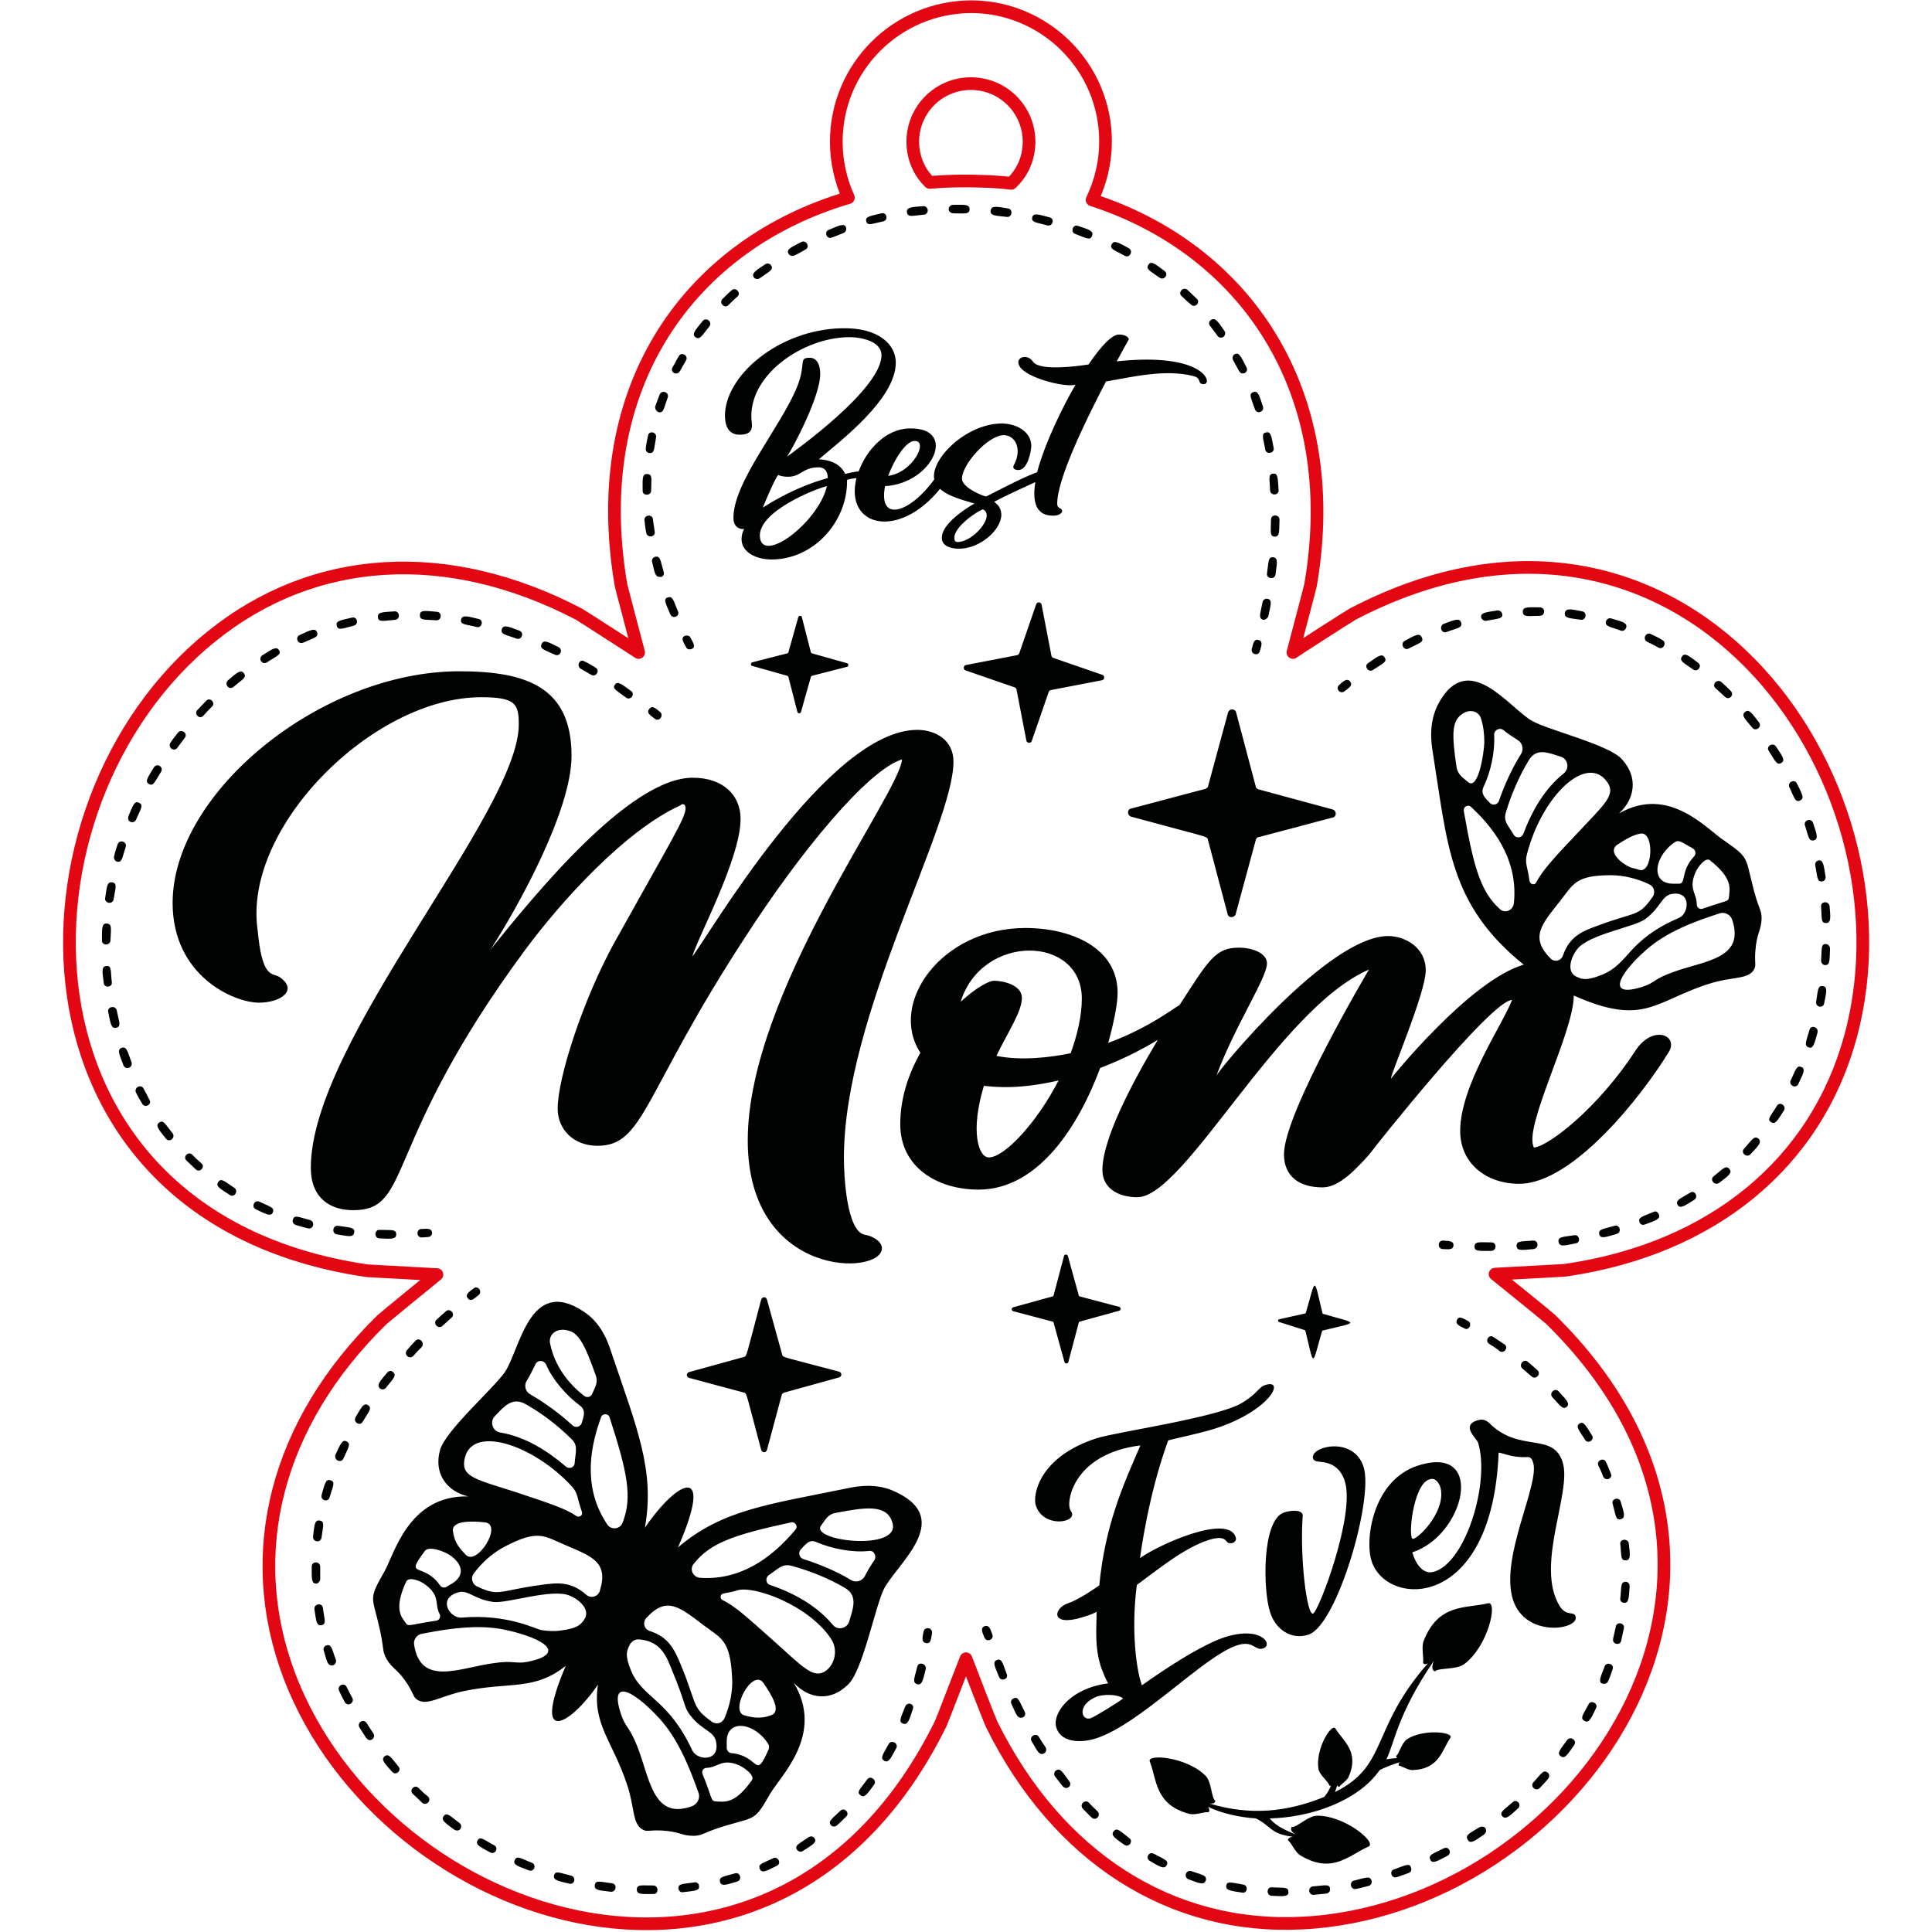
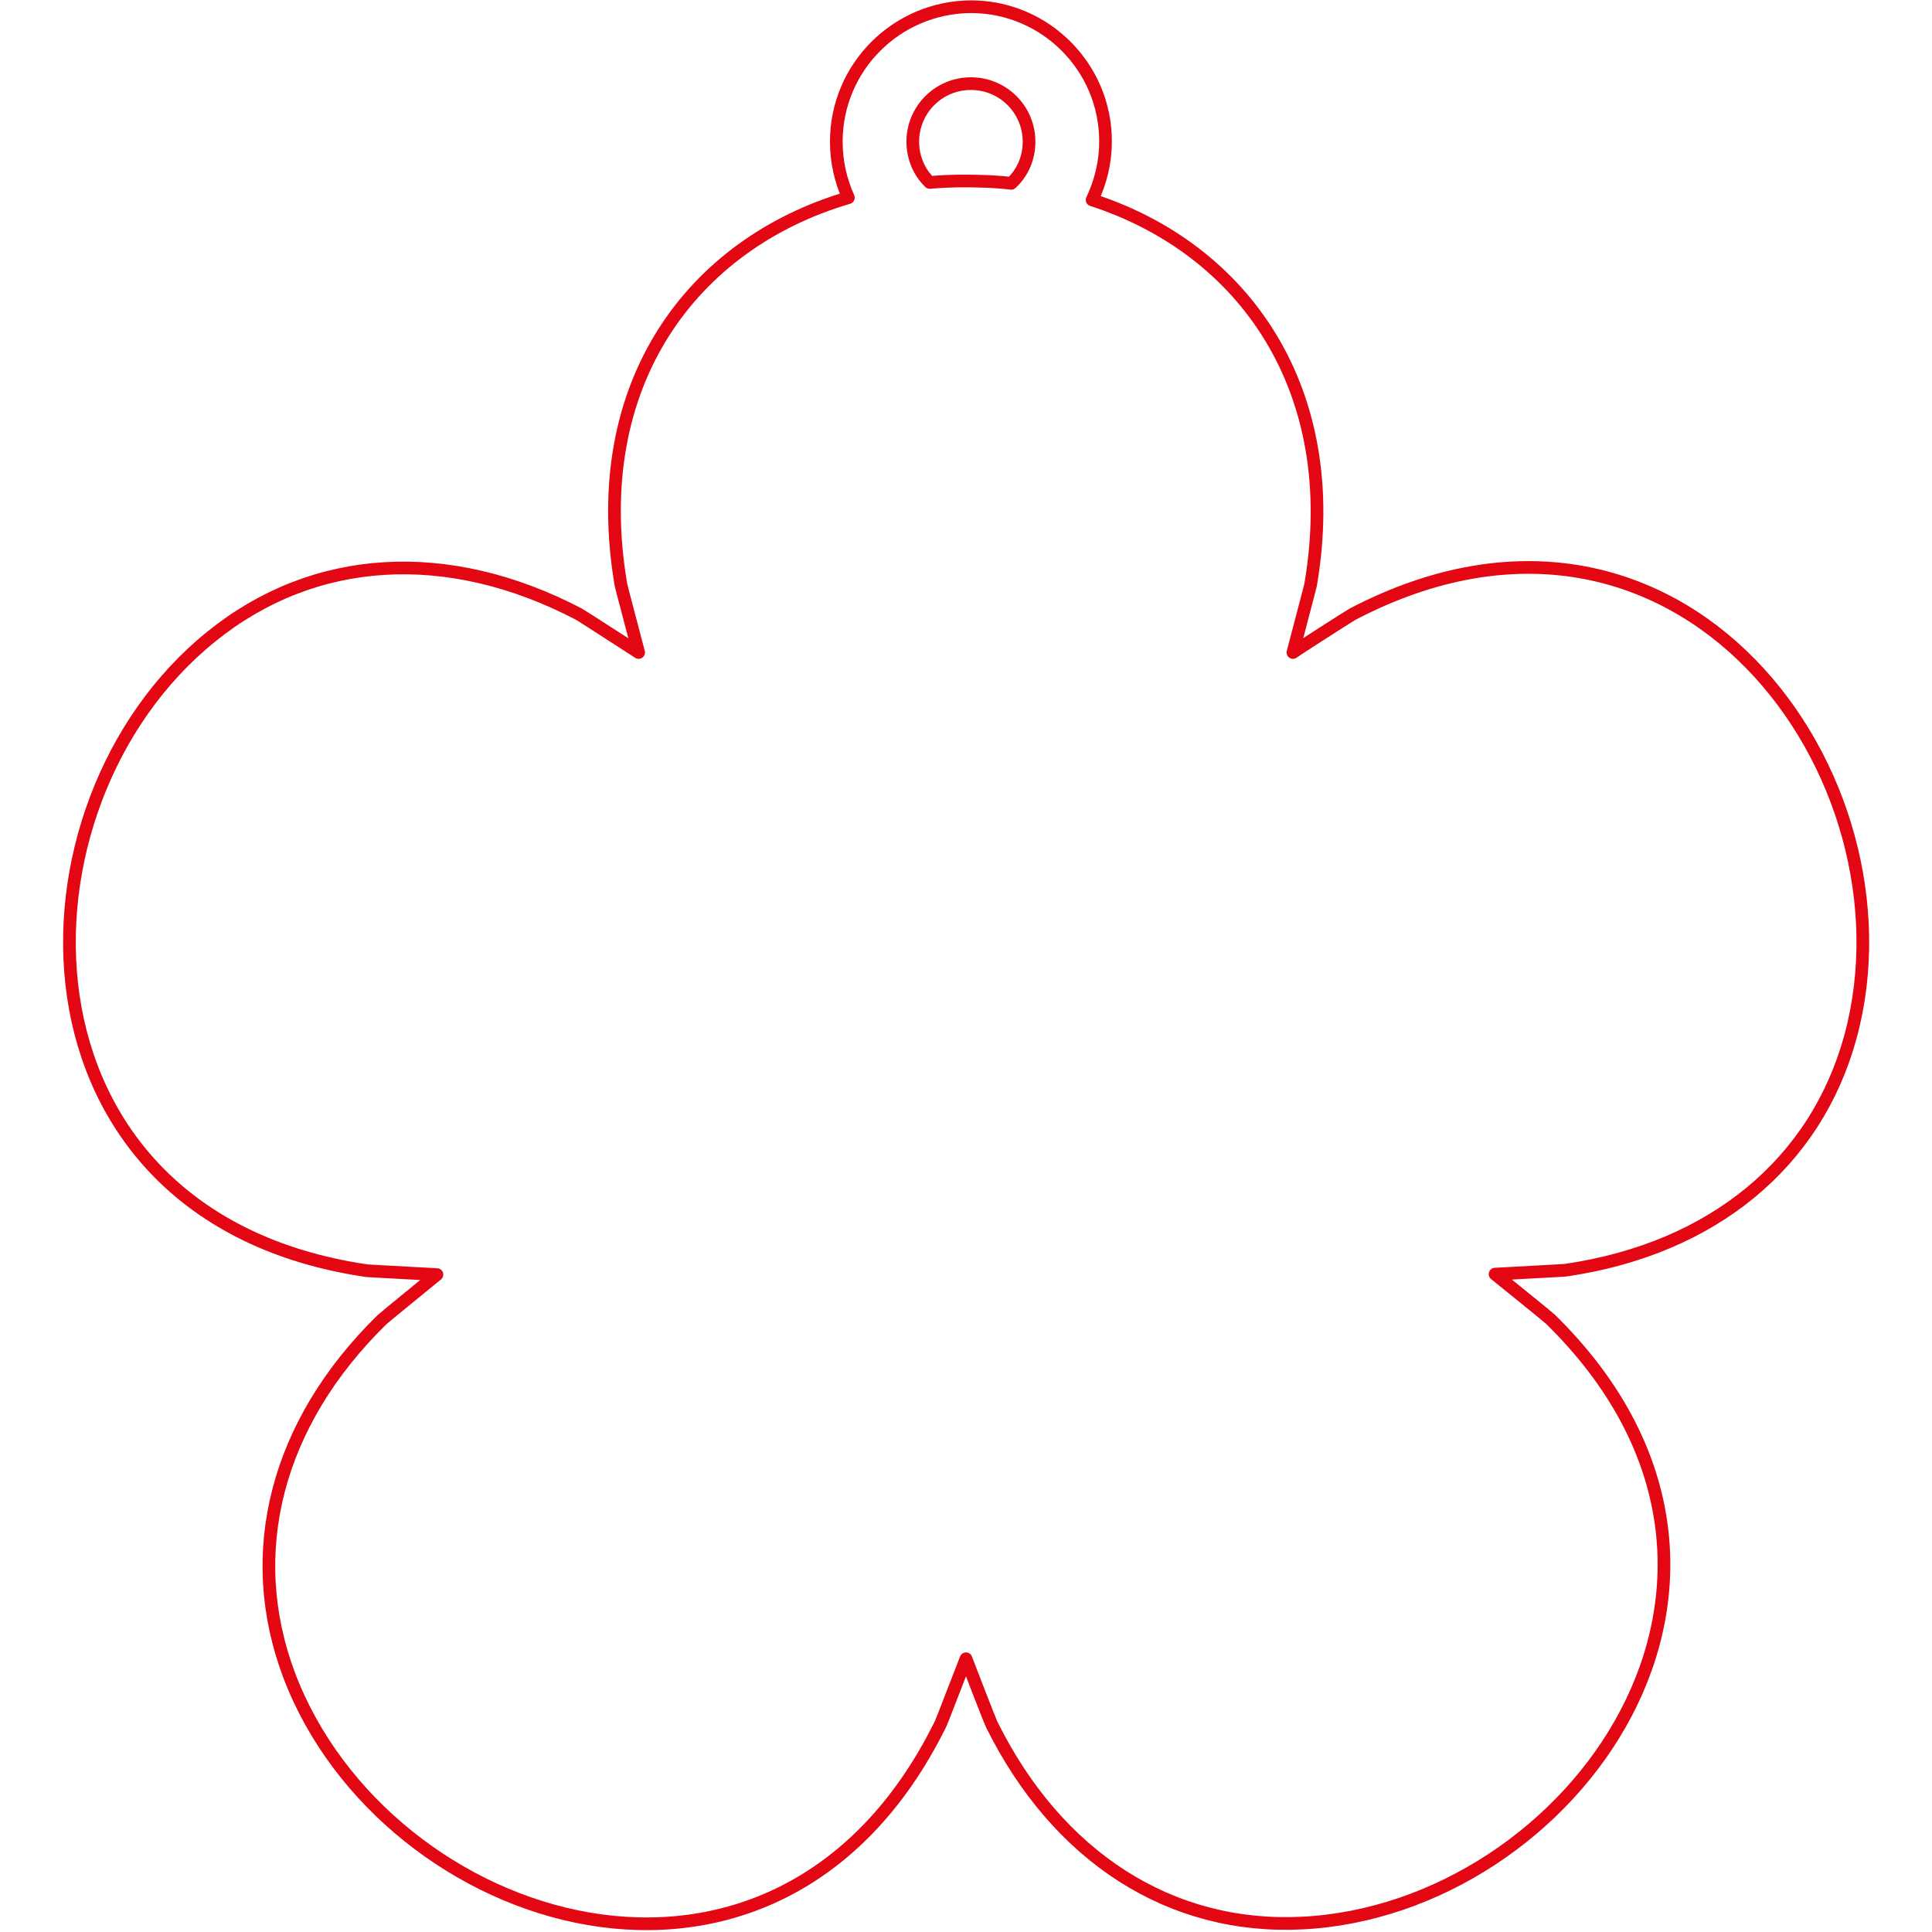
<svg xmlns="http://www.w3.org/2000/svg" version="1.1" id="Слой_1" x="0px" y="0px" viewBox="0 0 432 432" style="enable-background:new 0 0 432 432;" xml:space="preserve">
  <style type="text/css">
	.st0{fill:#010202;}
	.st1{fill:none;stroke:#E30613;stroke-width:2.835;stroke-linecap:round;stroke-linejoin:round;stroke-miterlimit:10;}
</style>
-   <path class="st0" d="M383.6,153.9c-0.9-0.8,0.3-2.2,1.3-1.4c0.7,0.6,1.4,1.3,2.1,2c0.9,0.9-0.4,2.2-1.3,1.3  C384.9,155.1,384.3,154.5,383.6,153.9z M52.2,153.6c2-1.7,3.1-2.1,2.3-3.1c-0.7-0.9-1.6,0-3.5,1.6C50,153,51.3,154.4,52.2,153.6z   M391.8,162.7c0.8,1,2.3-0.2,1.5-1.2c-1.5-1.9-2.2-3.1-3.1-2.3C389.2,160,390.3,160.8,391.8,162.7z M407.2,202.7  c0.2,2.6-0.1,3.7,1.1,3.7c1.2,0,1-1.4,0.8-3.8C408.9,201.4,407.1,201.5,407.2,202.7z M407.3,197.1c0.6,0,1-0.5,0.9-1.1  c-0.4-2.5-0.5-3.8-1.6-3.6c-0.5,0.1-0.8,0.6-0.7,1.1C406.4,196.2,406.3,197.1,407.3,197.1z M362.4,141c0.5,0.2,1-0.1,1.2-0.6  c0.4-1.1-0.8-1.4-3.3-2.1c-0.5-0.2-1,0.1-1.2,0.6C358.8,140.1,360,140.1,362.4,141z M344.3,137.7c1.3,0,1.3-1.9,0-1.9  c-2.6,0-3.8-0.2-3.8,1C340.6,138.1,341.7,137.7,344.3,137.7z M71.5,340c-1.2-0.2-1.2,1.1-1.5,3.6c-0.1,1.2,1.7,1.5,1.9,0.2  C72.2,341.3,72.7,340.2,71.5,340z M368.3,143.5c0.8,0.4,1.7,0.8,2.5,1.3c1.1,0.6,2-1.1,0.9-1.7c-0.8-0.5-1.7-0.9-2.5-1.3  C368,141.2,367.2,142.9,368.3,143.5z M353.6,138.6c1.1,0,1.3-1.7,0.2-1.9c-2.5-0.5-3.7-0.8-3.9,0.4  C349.8,138.3,351,138.2,353.6,138.6z M88.6,276c0-1.2-1.1-0.9-3.7-1c-1.2-0.1-1.3,1.8-0.1,1.9C87.3,277,88.6,277.2,88.6,276z   M105.9,288.1c-0.9,0.7-2,1.3-1.3,2.2c0.7,0.9,1.5,0,2.4-0.7C108,288.8,106.8,287.3,105.9,288.1z M58,268.7  c-1.1-0.5-1.9,1.2-0.8,1.7c2.3,1.1,3.4,1.7,3.8,0.7C61.5,270,60.3,269.8,58,268.7z M99.7,293.2c-0.7,0.6-1.4,1.3-2.1,1.9  c-0.9,0.8,0.4,2.2,1.3,1.4c0.7-0.6,1.4-1.3,2.1-1.9C101.9,293.8,100.6,292.4,99.7,293.2z M52.4,265.6c-2.2-1.4-2.9-2.3-3.6-1.3  c-0.7,1,0.5,1.5,2.6,2.9C52.4,267.9,53.4,266.3,52.4,265.6z M43,258.2c-0.9-0.9-2.2,0.5-1.3,1.3c0.7,0.7,1.4,1.3,2.1,2  c0.9,0.8,2.2-0.6,1.2-1.4C44.3,259.5,43.6,258.8,43,258.2z M45.5,160c0.6-0.7,1.3-1.4,1.9-2c0.9-0.9-0.5-2.2-1.3-1.3  c-0.7,0.7-1.3,1.4-2,2.1C43.3,159.7,44.7,161,45.5,160z M73.7,334.8c0.7-2.4,1.4-3.5,0.2-3.8c-1.1-0.4-1.3,0.9-2,3.3  C71.6,335.5,73.4,336,73.7,334.8z M86.6,306.9c-1.6,1.9-2.5,2.8-1.6,3.6c0.4,0.3,1,0.2,1.3-0.2c1.5-1.9,2.5-2.7,1.6-3.5  C87.5,306.4,86.9,306.5,86.6,306.9z M35.6,251c-1,0.7,0,1.7,1.5,3.6c0.8,1,2.2-0.2,1.5-1.2C37,251.5,36.6,250.3,35.6,251z   M92.9,299.8c-0.7,0.7-1.3,1.4-1.9,2.1c-0.8,0.9,0.5,2.2,1.4,1.3c0.6-0.7,1.3-1.4,1.9-2C95.1,300.2,93.7,298.9,92.9,299.8z   M59.7,148.1c2.1-1.4,3.3-1.7,2.7-2.7c-0.6-1-1.6-0.2-3.7,1.1C57.6,147.2,58.6,148.8,59.7,148.1z M96.6,275.6  c-0.1-1.1-1.3-0.8-2.4-0.8c-1.2,0.1-1.1,1.9,0.1,1.9c0.1,0,1.4-0.1,1.5-0.1C96.3,276.5,96.7,276.1,96.6,275.6z M25.4,201.1  c0.4-2.5,0.9-3.6-0.3-3.8c-1.2-0.2-1.2,1-1.6,3.6C23.4,202,25.2,202.3,25.4,201.1z M283.6,137.8c0.5-2.5,1-3.7-0.2-3.9  c-0.5-0.1-1,0.2-1.1,0.8c-0.5,2.6-1,3.6,0.2,3.9C282.9,138.6,283.4,138.3,283.6,137.8z M34.4,171.6c-1.3,2.2-2.1,3.1-1.1,3.7  c1,0.6,1.3-0.5,2.7-2.7C36.7,171.5,35.1,170.5,34.4,171.6z M38.9,167.6c0.7,0,0.7-0.4,2.4-2.6c0.8-1-0.7-2.1-1.5-1.2  c-0.6,0.8-1.2,1.5-1.7,2.3C37.7,166.7,38.1,167.6,38.9,167.6z M25,219.6c-0.3-2.6,0-3.7-1.2-3.6c-1.2,0.1-0.9,1.3-0.6,3.8  C23.3,221,25.2,220.8,25,219.6z M26.4,192.7c0.9,0,0.9-0.8,1.7-3.3c0.4-1.2-1.4-1.8-1.8-0.6c-0.3,0.9-0.6,1.8-0.8,2.7  C25.4,192.1,25.8,192.7,26.4,192.7z M24.2,226.3c0.5,2.4,0.6,3.8,1.8,3.5c1.2-0.3,0.6-1.3,0.1-3.9C25.8,224.7,23.9,225.1,24.2,226.3  z M31.1,179.5c-1.1-0.5-1.4,0.7-2.3,2.8c-0.7,1.6,1.2,2,1.6,1C31.4,181,32.2,180,31.1,179.5z M32.1,243.4c-0.6-1.1-2.2-0.2-1.7,0.9  c0.4,0.8,0.9,1.7,1.4,2.5c0.6,1.1,2.3,0.1,1.6-0.9C33,245,32.5,244.2,32.1,243.4z M27.2,234.3c-1.1,0.4-0.5,1.5,0.4,3.9  c0.5,1.2,2.2,0.5,1.8-0.7C28.5,235.2,28.4,233.9,27.2,234.3z M24.7,210.3c0.1-2.6,0.4-3.7-0.8-3.8c-1.2-0.1-1.1,1.2-1.1,3.7  C22.7,211.5,24.6,211.5,24.7,210.3z M213.3,47.7c2.2,0,3.5,0.3,3.5-0.9c0-1.2-1.3-1-3.6-1C211.8,45.8,211.7,47.7,213.3,47.7z   M251.5,57.2c1.1,0.6,2-1.1,0.9-1.7c-2.2-1.2-3.3-1.9-3.8-0.9C248,55.7,249.2,55.9,251.5,57.2z M234.2,50.4c1.2,0.3,1.7-1.5,0.5-1.8  c-2.4-0.6-3.6-1.1-3.9,0C230.6,49.8,231.7,49.7,234.2,50.4z M307,149.8c2.1-1.4,3.3-1.8,2.6-2.8c-0.6-1-1.6-0.2-3.7,1.3  C304.9,148.9,306,150.5,307,149.8z M206.6,48c1.2-0.1,1.1-2-0.2-1.9c-2.5,0.2-3.8,0.2-3.6,1.4C203,48.7,204.1,48.2,206.6,48z   M225.1,48.5c1.2,0.2,1.5-1.7,0.3-1.9c-2.5-0.4-3.7-0.7-3.9,0.5C221.4,48.3,222.6,48.2,225.1,48.5z M180.1,55.8  c1.1-0.6,0.2-2.2-0.9-1.7c-2.3,1.2-3.4,1.6-2.9,2.6C177,57.8,177.9,57,180.1,55.8z M300.6,154.6c0.9-0.7,2-1.3,1.3-2.2  s-1.6,0-2.4,0.7C298.5,153.9,299.6,155.3,300.6,154.6z M169.9,62.2c2.1-1.5,3.2-1.9,2.5-2.9c-0.3-0.4-0.9-0.5-1.3-0.2  c-2.1,1.4-3.2,2-2.5,3C168.9,62.4,169.5,62.5,169.9,62.2z M197.5,49.5c1.2-0.3,0.8-2.1-0.4-1.8c-2.5,0.6-3.7,0.7-3.4,1.8  C194,50.6,195,50,197.5,49.5z M185.7,53.2c0.2,0,2.7-1,2.9-1.1c0.5-0.2,0.7-0.7,0.6-1.2c-0.4-1.1-1.5-0.5-3.9,0.5  C184.4,51.7,184.6,53.2,185.7,53.2z M240.4,52.3c2.4,0.9,3.4,1.6,3.8,0.4c0.4-1.1-0.8-1.4-3.2-2.2C239.9,50.1,239.3,51.9,240.4,52.3  z M286.1,116.2c0-1.2-1.9-1.3-1.9,0c0,2.5-0.4,3.8,0.9,3.8C286.2,119.9,286,118.8,286.1,116.2z M259.3,62.1c1,0.7,2.1-0.8,1.1-1.5  c-2-1.5-3-2.4-3.6-1.4C256.1,60.2,257.2,60.6,259.3,62.1z M281.4,143.1c-1.1-0.3-1.2,1-1.5,2c-0.3,1.2,1.5,1.7,1.8,0.5  C282,144.5,282.5,143.4,281.4,143.1z M285.2,128.5c0.3-2.5,0.7-3.7-0.5-3.9c-1.2-0.1-1,1-1.4,3.6C283.1,129.4,285,129.7,285.2,128.5  z M282.9,100.5c0.2,1.2,2.1,0.9,1.9-0.3c-0.5-2.6-0.6-3.8-1.7-3.5C281.9,96.9,282.5,98,282.9,100.5z M284,109.7  c0.1,1.2,2,1.1,1.9-0.1c-0.2-2.6-0.1-3.8-1.2-3.7C283.5,106,283.9,107.1,284,109.7z M67.8,143.7c2.4-1.1,3.5-1.2,3.1-2.3  c-0.4-1.1-1.5-0.5-3.9,0.6C65.9,142.5,66.6,144.2,67.8,143.7z M266.3,68.1c0.9,0.9,2.2-0.5,1.3-1.3c-0.7-0.7-1.4-1.3-2.1-2  c-0.9-0.8-2.2,0.6-1.3,1.4C264.9,66.9,265.6,67.5,266.3,68.1z M273,75.5c0.8,0,1.2-0.9,0.8-1.5c-1.4-2-2.1-3.2-3.1-2.4  c-0.4,0.3-0.5,0.9-0.1,1.3C272.4,75.2,272.3,75.5,273,75.5z M277.9,83.5c0.7,0,1.2-0.7,0.8-1.4c-1.2-2.3-1.6-3.4-2.6-2.9  c-0.5,0.3-0.6,0.8-0.4,1.3C277.1,82.9,277.1,83.5,277.9,83.5z M282.4,90.9c-0.8-2.4-1.1-3.7-2.2-3.2c-1.1,0.4-0.4,1.4,0.4,3.8  C281,92.7,282.8,92.1,282.4,90.9z M129.8,149.5c0.8,0.5,1.6,0.9,2.4,1.4c1.1,0.6,2-1,1-1.6c-0.8-0.5-1.6-1-2.5-1.4  C129.7,147.2,128.8,148.8,129.8,149.5z M140,156c1,0.7,2.1-0.8,1.1-1.5c-2.1-1.5-3-2.3-3.6-1.4C136.8,154,137.9,154.4,140,156z   M315,145c2.3-1.2,3.5-1.4,2.9-2.5c-0.5-1.1-1.6-0.4-3.8,0.8C313,143.9,313.9,145.6,315,145z M145.3,101.3c1.1,0,0.9-0.9,1.4-3.5  c0.2-1.2-1.6-1.6-1.8-0.4c-0.2,0.9-0.4,1.9-0.5,2.8C144.3,100.8,144.7,101.3,145.3,101.3z M145.6,109.7c0-2.5,0.4-3.7-0.9-3.7  c-1.2-0.1-1,1.3-1,3.8C143.7,110.9,145.6,110.9,145.6,109.7z M79.1,139.9c1.2-0.3,0.8-2.1-0.4-1.8c-2.5,0.6-3.7,0.7-3.4,1.8  C75.6,141.1,76.7,140.5,79.1,139.9z M148.4,127.9c-0.7-2.4-0.7-3.7-1.9-3.4c-0.5,0.1-0.8,0.6-0.7,1.1c0.6,2.5,0.7,3.4,1.7,3.4  C148.2,129.1,148.6,128.5,148.4,127.9z M88.3,138.6c1.3-0.1,1.1-2-0.1-1.9c-2.6,0.2-3.8,0.1-3.7,1.3  C84.6,139.2,85.7,138.8,88.3,138.6z M97.6,138.7c1.2,0,1.3-1.8,0.1-1.9c-2.5-0.2-3.8-0.5-3.8,0.7C93.8,138.8,95,138.5,97.6,138.7z   M106.6,140.2c1.2,0.3,1.6-1.6,0.4-1.8c-2.5-0.6-3.7-1-3.9,0.2C102.9,139.7,104.2,139.6,106.6,140.2z M115.5,142.8  c1.2,0.4,1.8-1.4,0.6-1.8c-2.4-0.9-3.5-1.4-3.9-0.3C111.9,141.9,113.1,141.9,115.5,142.8z M124.1,146.4c1.1,0.5,1.9-1.1,0.8-1.7  c-2.3-1.1-3.3-1.8-3.8-0.7C120.6,145.1,121.7,145.3,124.1,146.4z M153.4,144.7c0.2,0.5,0.8,0.6,1.3,0.4c1-0.5,0.2-1.5-0.3-2.5  c-0.2-0.5-0.8-0.6-1.3-0.4C152.1,142.7,152.9,143.7,153.4,144.7z M162.9,68.2c0.7-0.7,1.3-1.3,2-1.9c0.9-0.8-0.4-2.2-1.3-1.4  c-0.7,0.6-1.4,1.3-2.1,2C160.7,67.8,162.1,69.1,162.9,68.2z M158.6,73c0.8-1-0.7-2.2-1.5-1.2c-1.6,2-2.5,2.9-1.6,3.6  C156.5,76.1,157,75,158.6,73z M323.5,141.3c2.4-0.9,3.6-0.9,3.2-2.1c-0.3-1.1-1.5-0.6-3.9,0.3C321.7,140,322.3,141.8,323.5,141.3z   M332.4,138.8c2.5-0.5,3.7-0.4,3.5-1.5c-0.1-0.5-0.6-0.9-1.1-0.8c-2.6,0.4-3.8,0.5-3.6,1.6C331.4,138.6,331.9,138.9,332.4,138.8z   M146.4,118.9c-0.1-0.9-0.3-1.8-0.4-2.8c-0.1-1.2-2-1-1.9,0.2c0.1,0.9,0.2,1.9,0.4,2.8C144.7,120.4,146.6,120.1,146.4,118.9z   M146.4,160.7c1,0.8,2.1-0.7,1.2-1.5c-0.9-0.7-1.7-1.6-2.4-0.7C144.4,159.4,145.5,160,146.4,160.7z M151.2,83.5  c0.8,0,0.8-0.6,2.2-2.9c0.6-1.1-1-2-1.6-1c-0.5,0.8-0.9,1.7-1.4,2.5C150,82.8,150.4,83.5,151.2,83.5z M147.5,92.2  c0.9,0,0.9-0.8,1.8-3.3c0.4-1.2-1.3-1.8-1.8-0.7c-0.3,0.9-0.7,1.8-1,2.7C146.4,91.5,146.9,92.2,147.5,92.2z M149.9,137.4  c0.5,1.1,2.2,0.4,1.7-0.7c-1-2.3-1.1-3.5-2.3-3.1C148.2,133.9,148.9,135,149.9,137.4z M378.6,149.7c1,0.7,2.1-0.8,1.1-1.5  c-2-1.5-3-2.4-3.6-1.4C375.4,147.8,376.5,148.2,378.6,149.7z M333,300.5c0.8,0.5,1.6,1,2.3,1.6c1,0.7,2.1-0.8,1.1-1.5  c-0.8-0.5-1.6-1.1-2.4-1.6C333,298.2,331.9,299.8,333,300.5z M328.3,295.4c-1-0.5-2-1.3-2.5-0.3c-0.5,1,0.6,1.4,1.6,1.9  C328.4,297.7,329.3,296,328.3,295.4z M342.9,398.5c-0.9,0.9,0.5,2.2,1.4,1.3c0.7-0.7,1.3-1.4,1.9-2.1c0.3-0.4,0.3-1-0.1-1.3  C345.1,395.5,344.5,396.8,342.9,398.5z M69.3,272.8c-2.4-0.6-3.5-1.3-3.8-0.1c-0.2,0.5,0.1,1,0.6,1.2c0.3,0.1,2.7,0.8,3,0.8  C70.2,274.7,70.4,273.1,69.3,272.8z M350.4,389.1c-1.5,2.1-2.4,2.9-1.4,3.6c0.9,0.7,1.5-0.4,3-2.5  C352.7,389.1,351.1,388.1,350.4,389.1z M333.5,277.8c-2.6,0-3.7-0.3-3.8,0.9c0,1.2,1.2,1,3.8,1C334.7,279.6,334.7,277.8,333.5,277.8  z M356,321c-1.4-2.2-1.9-3.3-2.8-2.7c-1,0.7-0.1,1.5,1.2,3.6C355,323,356.6,322,356,321z M350.3,314.6c0.9-0.8-0.2-1.7-1.8-3.5  c-0.8-0.9-2.2,0.4-1.4,1.3C348.8,314.2,349.4,315.3,350.3,314.6z M352,276.2c-2.5,0.4-3.7,0.3-3.5,1.5c0.2,1.2,1.4,0.8,3.9,0.3  C353.5,277.8,353.2,276,352,276.2z M340.4,306c0.7,0.6,1.4,1.2,2.1,1.8c0.9,0.8,2.2-0.6,1.3-1.4c-0.7-0.6-1.4-1.3-2.2-1.9  C340.7,303.7,339.5,305.2,340.4,306z M342.8,277.4c-2.5,0.2-3.7,0-3.7,1.2c0.1,1.2,1.3,0.9,3.8,0.7  C344.2,279.1,344,277.3,342.8,277.4z M293.6,421.8c-1.2,0.1-1.1,1.9,0.1,1.9c0.3,0,2.6-0.3,2.9-0.3c0.5-0.1,0.9-0.5,0.8-1.1  C297.3,421.2,296.2,421.6,293.6,421.8z M278,421.4c-2.5-0.4-3.6-0.9-3.8,0.2c-0.2,1.1,1,1.2,3.6,1.6  C278.9,423.4,279.2,421.6,278,421.4z M284.4,422c-1.2-0.1-1.3,1.8-0.1,1.9c2.5,0.1,3.8,0.3,3.8-0.8C288.1,421.8,287,422.2,284.4,422  z M266.4,418.4c-1.2-0.4-1.8,1.3-0.7,1.8c2.5,0.9,3.5,1.4,3.9,0.3C270,419.3,268.7,419.2,266.4,418.4z M322.8,413.3  c-2.3,1.2-3.5,1.4-3,2.5c0.5,1.1,1.6,0.3,3.8-0.8C324.8,414.4,324,412.7,322.8,413.3z M330.6,408.7c-1.9,1.2-3.1,1.6-2.4,2.7  c0.6,1,1.6,0.2,3.5-1.1C333,409.4,332,407.8,330.6,408.7z M258,414.5c-1.1-0.6-2,1-0.9,1.6c2.2,1.3,3.3,2,3.8,0.9  C261.4,416,260.2,415.7,258,414.5z M302.8,420.5c-1.1,0.2-0.9,1.9,0.2,1.9c0.3,0,2.7-0.6,3-0.7c0.5-0.1,0.8-0.6,0.7-1.1  C306.4,419.3,305.3,419.9,302.8,420.5z M311.7,418c-1,0.3-0.7,1.8,0.3,1.8c0.3,0,2.7-0.9,3-1c0.5-0.2,0.7-0.7,0.5-1.2  C315.2,416.5,314.2,417.1,311.7,418z M338.2,403c-1.9,1.7-3,2.2-2.3,3.1c0.8,0.9,1.7-0.1,3.5-1.7C340.4,403.5,339.1,402.1,338.2,403  z M397.3,247.3c-1.3,2.2-2.3,3-1.3,3.6c1,0.7,1.5-0.5,2.9-2.6C399.5,247.2,397.9,246.2,397.3,247.3z M402.8,238.6  c-1.1-0.5-1.3,0.7-2.4,3c-0.5,1.1,1.2,1.9,1.7,0.8C403.2,240.1,403.8,239,402.8,238.6z M402.5,179c1.1-0.5,0.4-1.5-0.7-3.8  c-0.5-1.1-2.2-0.3-1.7,0.8C401.2,178.3,401.4,179.5,402.5,179z M390,256.8c-0.9,0.9,0.5,2.2,1.4,1.3c1.6-1.7,2.7-2.7,1.8-3.5  C392.2,253.8,391.7,255,390,256.8z M398.3,170.6c1-0.6,0.2-1.6-1.2-3.7c-0.7-1-2.3,0-1.6,1C396.9,170.1,397.3,171.2,398.3,170.6z   M407.6,220.5c-1.2-0.2-1.1,1-1.5,3.5c-0.2,1.2,1.6,1.6,1.8,0.3C408.4,221.8,408.7,220.6,407.6,220.5z M383.2,263  c-1,0.8,0.2,2.2,1.2,1.5c1.8-1.4,3.1-2.2,2.3-3.1C385.9,260.4,385.1,261.5,383.2,263z M405.6,187.9c1.1-0.3,0.6-1.5-0.2-3.9  c-0.4-1.2-2.2-0.6-1.8,0.6C404.4,187,404.4,188.2,405.6,187.9z M408.3,211.1c-1.2-0.1-0.9,1.1-1.1,3.7c0,0.5,0.4,1,0.9,1  c1.1,0,1-1,1.1-3.7C409.2,211.6,408.8,211.1,408.3,211.1z M404.6,230.3c-0.7,2.5-1.3,3.5-0.2,3.9c1.1,0.4,1.3-0.9,2-3.3  C406.7,229.6,404.9,229.1,404.6,230.3z M361.3,363.7c-0.2,0.9-0.4,1.8-0.6,2.7c-0.3,1.2,1.5,1.7,1.8,0.5c0.2-0.9,0.4-1.9,0.6-2.8  C363.4,362.9,361.5,362.5,361.3,363.7z M361,274.1c-2.4,0.7-3.7,0.7-3.4,1.9c0.3,1.1,1.5,0.6,3.9-0.1  C362.7,275.6,362.2,273.7,361,274.1z M360.6,336.3c0.7,2.4,0.6,3.7,1.8,3.4c1.2-0.3,0.7-1.5,0-3.9  C362.1,334.6,360.2,335.1,360.6,336.3z M362.3,345.3c0.3,2.6,0,3.6,1.2,3.6c1.2,0,1-1.4,0.7-3.8C364,343.9,362.1,344.1,362.3,345.3z   M360.2,329.5c-0.4-0.9-0.7-1.8-1.1-2.6c-0.5-1.1-2.2-0.3-1.7,0.8c0.4,0.8,0.8,1.7,1.1,2.5C359,331.3,360.7,330.6,360.2,329.5z   M363.5,353.7c-1.2,0-0.9,1.1-1.2,3.7c-0.1,0.6,0.4,1,0.9,1c1,0,1-1,1.2-3.7C364.4,354.1,364,353.7,363.5,353.7z M358.8,372.6  c-0.6,1.8-1.9,3.9-0.1,3.9c0.4,0,0.7-0.2,0.9-0.6c0.4-0.9,0.7-1.8,1-2.7C361,372.1,359.2,371.5,358.8,372.6z M377.9,266.7  c-2.1,1.3-3.3,1.6-2.8,2.7c0.6,1,1.6,0.2,3.7-1.1C379.9,267.6,378.9,266,377.9,266.7z M369.7,271c-2.4,1-3.5,1.2-3.1,2.3  c0.2,0.5,0.7,0.7,1.2,0.5c2.4-0.9,3.6-1.2,3.1-2.3C370.7,271,370.2,270.7,369.7,271z M355.2,381.1c-1.2,2.3-2,3.1-0.9,3.7  c1,0.6,1.5-0.6,2.6-2.9C357.4,380.9,355.7,380,355.2,381.1z M325,278.5c0.1-1.1-1.2-1-2.3-1.1c-1.2-0.1-1.4,1.8-0.1,1.9  C323.7,279.3,324.9,279.6,325,278.5z M127.7,419.4c-2.5-0.6-3.5-1.2-3.8-0.1c-0.3,1.1,0.9,1.3,3.4,1.9  C128.5,421.5,128.9,419.7,127.7,419.4z M146.1,421.6c-2.6,0-3.7-0.3-3.7,0.9c0,1.2,1.2,1,3.8,1C147.3,423.5,147.3,421.6,146.1,421.6  z M136.8,421.1c-2.6-0.3-3.6-0.8-3.8,0.4c-0.2,1.2,1.1,1.2,3.6,1.5C137.8,423.1,138.1,421.2,136.8,421.1z M118.9,416.5  c-2.4-0.9-3.3-1.7-3.8-0.6c-0.5,1.1,0.8,1.4,3.1,2.3C119.4,418.7,120.1,417,118.9,416.5z M102.7,407.6c-2-1.5-2.8-2.5-3.5-1.5  c-0.7,0.9,0.5,1.6,2.2,2.9C102.8,410,103.7,408.3,102.7,407.6z M110.5,412.6c-2.3-1.2-3.1-2.1-3.7-1.1c-0.6,1,0.6,1.5,2.8,2.7  C110.7,414.8,111.6,413.2,110.5,412.6z M172.9,415.5c-2.3,1.1-3.5,1.3-3,2.4c0.5,1.1,1.5,0.4,3.8-0.7  C174.8,416.7,174,415,172.9,415.5z M187.9,404.9c-1.6,1.6-2.9,2.3-2.1,3.2c0.3,0.4,0.9,0.4,1.3,0.1c0.7-0.6,1.4-1.3,2.1-2  C190.1,405.4,188.8,404,187.9,404.9z M180.8,410.8c-2.1,1.5-3.2,1.8-2.6,2.8c0.3,0.4,0.9,0.6,1.3,0.3c2.2-1.4,3.3-2,2.6-2.9  C181.8,410.6,181.3,410.5,180.8,410.8z M164.3,418.9c-2.4,0.7-3.6,0.7-3.3,1.9c0.3,1.1,1.5,0.6,3.9-0.1  C166,420.3,165.5,418.5,164.3,418.9z M155.3,420.9c-2.5,0.4-3.7,0.2-3.6,1.4c0.1,0.5,0.5,0.9,1,0.8c2.5-0.3,3.8-0.3,3.6-1.4  C156.3,421.2,155.8,420.8,155.3,420.9z M76.8,326.1c1-2.3,1.8-3.2,0.7-3.8c-1-0.5-1.4,0.7-2.5,3C74.6,326.5,76.3,327.3,76.8,326.1z   M73,367.9c-0.5,0.2-0.8,0.7-0.6,1.2c0.7,2.3,0.8,3.3,1.8,3.3c0.6,0,1.1-0.6,0.9-1.3C74.2,368.8,74.2,367.6,73,367.9z M77.5,377.2  c-0.5-1.1-2.2-0.3-1.7,0.8c0.4,0.9,0.8,1.7,1.3,2.6c0.6,1.1,2.2,0.2,1.7-0.9C78.3,378.8,77.9,378,77.5,377.2z M72.2,359.5  c-0.2-1.2-2-0.9-1.9,0.3c0.4,2.5,0.4,3.8,1.6,3.6C73.1,363.1,72.5,362.1,72.2,359.5z M71.6,353.1c0-1.1,0-1.8,0-2.8  c0-1.2-1.9-1.3-1.9,0c0,2.6-0.1,3.8,1,3.8C71.1,354.1,71.6,353.6,71.6,353.1z M86,392.7c-0.9,0.8,0.1,1.7,1.7,3.5  c0.8,0.9,2.2-0.3,1.4-1.2C87.5,393.1,87,392,86,392.7z M82,385.3c-0.7-1.1-2.3-0.1-1.6,1c1.3,2,1.6,2.8,2.3,2.8  c0.7,0,1.2-0.8,0.8-1.5C83,386.9,82.5,386.1,82,385.3z M75.6,274.1c-1.2-0.2-1.5,1.7-0.3,1.9c2.5,0.4,3.7,0.8,3.9-0.4  C79.4,274.4,78.2,274.5,75.6,274.1z M93.6,399.8c-0.9-0.9-2.2,0.5-1.3,1.3c0.7,0.7,1.4,1.3,2.1,2c0.9,0.8,2.2-0.5,1.3-1.4  C94.9,401.1,94.2,400.4,93.6,399.8z M81.1,317.9c1.3-2.2,2.2-3,1.2-3.7c-1-0.6-1.5,0.5-2.8,2.7C78.9,318,80.5,319,81.1,317.9z   M232.3,388.4c-0.6-1.1-2.3-0.1-1.6,1c1.2,2,1.5,2.8,2.3,2.8c0.7,0,1.2-0.8,0.8-1.5C233.3,390,232.8,389.2,232.3,388.4z   M206.5,364.9c-0.2,1.1-0.6,2.3,0.6,2.5c1.1,0.2,1.1-1.1,1.3-2.2C208.6,363.9,206.7,363.6,206.5,364.9z M220.2,363.6  c-1.1,0.4-0.5,1.5-0.1,2.5c0.4,1.2,2.2,0.6,1.8-0.6C221.5,364.5,221.3,363.3,220.2,363.6z M226.6,379.8c-0.5,0.2-0.7,0.8-0.4,1.3  c1,2.1,1.2,3,2.1,3c0.7,0,1.2-0.7,0.8-1.4C227.9,380.4,227.7,379.2,226.6,379.8z M249,409.5c-0.7,0.9,0.4,1.6,2.4,3  c1,0.7,2.1-0.8,1.1-1.5C250.5,409.5,249.8,408.5,249,409.5z M236.1,395.9c-0.4,0.3-0.5,0.9-0.2,1.3c1.5,1.9,1.8,2.6,2.5,2.6  c0.8,0,1.2-0.9,0.7-1.5C237.6,396.3,237.1,395.2,236.1,395.9z M222.9,371.2c-1.1,0.4-0.4,1.5,0.5,3.8c0.5,1.1,2.2,0.4,1.7-0.7  C224.2,371.9,224,370.7,222.9,371.2z M205.1,372.7c-0.6,2.5-1.2,3.5,0,3.9c1.1,0.3,1.3-1,1.9-3.4  C207.2,371.9,205.3,371.5,205.1,372.7z M193.9,397.9c-1.5,2.1-2.5,2.8-1.5,3.5c0.9,0.8,1.6-0.4,3.1-2.4  C196.1,398,194.6,396.9,193.9,397.9z M243.5,403.1c-0.9-0.9-2.2,0.4-1.4,1.3c0.7,0.7,1.3,1.4,2,2c0.9,0.9,2.2-0.5,1.3-1.4  C244.8,404.4,244.1,403.8,243.5,403.1z M198.7,390c-1.2,2.2-2,3.1-1,3.7c1,0.6,1.5-0.6,2.7-2.8C201,389.8,199.3,388.9,198.7,390z   M202.4,381.6c-0.9,2.4-1.6,3.4-0.5,3.8c1.1,0.4,1.4-0.8,2.2-3.2C204.6,381,202.9,380.4,202.4,381.6z M162.1,93.2  c-0.2-9.1,12-19.5,26.1-19.8c8.4-0.2,12,3.7,12.1,7.5c0.2,8.3-12.8,18-17.2,21.8c2.3,0.1,4.8,0.9,5.9,3.3c0.4-0.2,2.6-0.6,3-0.6  c1.8-4.9,6.1-9.5,11.3-9.6c11-0.3,5.3,12.3-5.4,12.9c-1.6,8.3,5.6,6,11-1.5c-0.9-4.5,7-12.3,14.8-12.5c3.4-0.1,6.8,1.7,6.9,4.9  c0,1.3-0.8,5.5-2.9,5.5c-0.8,0-1.4-0.4-1-1.1c1.9-3.5,0.4-6.7-2.3-6.7c-3.6,0.1-9.4,6.7-9.3,9.8c0.1,2.1,5.2,4,5.4,3.9  c0.6-0.2,7.7-4.1,11.4-5.4c1.7-6.5,5.8-14.8,8.6-19.6c-2.2,0.8-12.8-1.8-12.8-5c0-1.3,2.2-1.8,3.3-0.1c1.5,2.1,9.8,1,12.4,0.6  c2.7-4,5.2-6.7,6.8-6.7c1.4,0,2.2,0.6,2.2,1.1c0,0-1.1,1.9-2.7,4.9c19.6-2.1,21.6,5,19.5,5.1c-1.6,0-0.4-1.3-2.3-1.8  c-6.2-1.6-13.3,0.1-19.6,1.2c-4.7,9-11,22-10.9,27.4c0,1.1,1.1,0.8,1.1,1.6c0,0.4-0.7,1-1.9,1c-4,0.1-4.8-3.1-4.1-7.5  c-2.6,1.2-6.4,2.9-9.2,4.4c0.5,0.5,1.5,1,1.6,2.8c0.1,3.2-4.4,7.6-9.4,7.7c-1.9,0-3.9-0.6-3.9-2.4c-0.1-3.5,6.7-7.4,7.3-7.7  c-2.6-0.8-5.9-1.6-7.7-3.3c-9.3,11.5-21.4,8.5-18.7-2.4c-0.8,0.1-1.6,0.2-2.1,0.4c0.2,8.9-7,17.6-16.6,17.8  c-4.6,0.1-8.5-2.5-6.4-6.9c-0.1,0-0.1,0.1-0.3,0.1c-0.6,0-2-0.3-2.1-2.3c-0.2-8,10.3-20.1,14.2-29.4c2.2-5.5,0.2-6.6,2.9-6.6  c1.6,0,2.3,1.7,2.3,3.5c0.1,5.1-6.2,16.8-7.4,18.6c1.6-1.2,21.3-15.2,21.1-22.8c-0.1-3-4.6-4-7.6-3.9c-9.7,0.2-21.7,8-21.5,17.9  c0,1.4,1,3.8-2.4,3.9C163.2,97.3,162.2,95.7,162.1,93.2z M219.8,113.9c-0.6,0-6.5,3.7-6.4,6.4c0,0.6,0.2,0.9,0.8,0.9  C217.7,121.1,222.6,115.3,219.8,113.9z M198.6,106.4c5.5-0.7,9.1-7.9,5.9-7.8C202.6,98.6,200,102.6,198.6,106.4z M184.9,108.7  c-2.3,0.5-15.1,5.5-15,11.1C170.1,126.5,183,116.9,184.9,108.7z M182.8,104.5c-3.4,0.1-3.7,2.1-6.6,2.1c-1.5,0-2.2-0.4-2.2-0.4  c-0.8,0.9-3.4,7.1-3.4,7.3c0,0,6.4-4.4,14.5-6.6C185.1,105.2,184.2,104.4,182.8,104.5z M284,360.5c1.2,3.8,4.7,6.3,8.6,5  c6.4-2.1,14.6-30.4,12.3-37.5s-12.1-4.5-11.3-1.9c0.2,0.8,1.4,0.7,1.9,0.8c2.8,0.3,4.4,1.8,5.2,4.3c2.4,7.5-5.9,29.3-7.1,29.6  c-1.4,0.5-3-12.7-2.3-22.1c-0.4-1.3-3-0.9-4.2-0.5C282.1,339.9,282.4,355.7,284,360.5z M245.1,388.7c-3.8,1.2-7.9,0.8-8.9-2.4  c-1-3.1,3-8.8,11.6-9.9c-0.5-0.7-1.3-2.8-1.6-3.6c-1.5-4.6-1-8.7-1-12.4c-0.3,0.2-1.6,0.8-3.1,1.2c-7.3,2.3-6.6-2-3.3-3.1  c2.7-0.9,7-4,7-4c1.3-13.5,5.4-22.6,9.2-31.3c-14.5,1.8-16.5,11.9-15.8,14.1c0.1,0.4,0.4,0.8,0.5,1c0.7,2.3-6.5,3.3-8.1-1.7  c-0.7-2.2,0.6-10.8,13.6-15c4.3-1.4,27-4.6,32.5-7.9c3.5-2.1,3.8-3.6,5.2-4c4.6-1.5,1.2,5.7-11.1,9.7c-3.3,1.1-10.3,2.5-10.6,2.7  c-4.6,12.6-6.2,25.9-6.3,26.3c4.5-3.2,19.7-9.9,21.4-4.7c0.4,1.1-1,1.7-1.8,1.2c-0.5-0.4-0.7-1.7-4.4-0.5c-5.5,1.8-11.5,6.8-15.9,10  c-1.4,10.8,0.1,19.3,0.9,21.7c0.2,0.6,0.2,0.8,0.3,0.7c0,0,11.7-8.5,18.4-10.7c8.4-2.7,11,1.8,8.6,2.5c-1.8,0.6-2.1-1.9-5.8-0.7  C269.2,370.3,255,385.5,245.1,388.7z M243.9,384.2c0.8-0.3,5.8-3.3,7.2-4.4c-0.4-0.6-3.1-1.2-5.7-0.5  C240.7,381.1,241.7,384.9,243.9,384.2z M352.3,361.4c1,3-11.2,5-14-3.7c-3-9.5,6.1-25.9,4.5-30.7c-0.2-0.7-0.5-1.2-1.2-1.2  c-3.3,0.2-5.2-0.8-6.5-1c-1.4,35.5-25,34.7-28.4,24.3c-1.6-4.9,0.3-18.2,10.4-21.4c15.2-4.9,10.5,15.6-1.3,19.4  c0.7,2.5,2.4,5.2,5,4.3c7.1-2.3,12.4-20.2,9.7-28.8c-0.3-1-3.9-3.8-0.2-5c1.3-0.4,2,0,2.6,0.5c6.8,6.9,14.3,2,16.5,8.8  c2.2,6.7-6.3,23.2-0.6,32.3C350.3,361.5,351.9,360.2,352.3,361.4z M316,344.1c1.7-0.5,7.6-6.7,6-11.8c-0.7-1.6-1.6-1.8-2.4-1.5  C315.9,331.9,314.7,344.5,316,344.1z M62.4,218.4c-1.7-0.9-3.8,0.3-4.8-10.5c-3.3-22.9,25.8-52,50-52c7.7,0,8.4,1.5,8.4,6.1  c0,19.7-46.5,70.8-46.5,99.1c0,6.7,4.2,9.5,9.5,9.5c13.4,0,6.2-14.6,38.5-58.3c8-10.8,22.3-26.6,34.6-32.2c0.6-0.6,1.2-0.2,1.2,0.6  c0,2.2-3.2,7.2-16,30.2c-6.9,12.6-12.6,30-12.6,37c0,4.6,3.5,8.3,8.9,8.3c10.5,0,10.1-11.5,33-46.6c12.3-19.1,27.4-37.4,35.1-39.8  c-0.6,7.8-34.5,52.3-34.5,85.2c0,31,30,30.3,30,24.1c0-1.6-2.3-2.8-3.8-3c-4.1-0.7-4.7-13.2-4.7-17.2c0-31.9,24.5-74.1,24.5-88.6  c0-4.9-4.1-7.1-8.1-7.1c-20,0-46.8,46.3-50.3,50.7c1.1-4.1,10.8-21.9,10.8-30.8c0-5.2-3.8-9.2-10.7-9.2c-14.3,0-35.8,26.8-45.2,38.4  c6.2-9.6,18.1-31.1,18.1-43.3c0-15.4-10.1-18.9-25.1-18.9c-30.9,0-64.1,27.1-64.1,51.8c0,16.3,13.7,22.3,19.3,22.3  C62.9,224.2,66.8,221.3,62.4,218.4z M391.7,197.2c1.5,6.4,2.2,5.9,2.2,8.2c-0.1,2.8-1.1,3.1-1.4,7.3c-0.2,2.7,0.2,2.9-0.2,3.9  c-1.2,2.5-4.8,1.7-9.9,3.3c-12.3,3.8-14.6,9.8-30.5,2.7c0,8.3-11.4,29.5-8.9,34c3.3-0.3,14.5-9,22.7-21.7c3.9-5.9,9.8-3.4,7.4,0.4  c-6,9.8-21.4,29.4-33.4,29.4c-7.4,0-13.2-4.6-13.2-11.8c0-10.2,9.5-23.8,11.6-29.3c-4.7,0-31.3,33.6-31.9,34.5  c-3.9,4.4-7.2,7.4-10.5,7.4c-5.1,0-8.6-2.4-8.6-7.4c0-9.3,19-41.3,19-41.3c-20.2,8.7-41.2,50.9-51.8,50.9c-4.1,0-7.8-1.9-7.8-6.1  c0-6.6,6.1-18.6,12.4-29.1c-3.4,2.1-7.9,4.4-12.9,6.3c-4.7,12.7-13.7,27.2-27.2,27.2c-9.2,0-17.5-5-17.5-14.6c0-5.8,1.8-11.2,4.5-16  c-7.2-11,4.6-27.9,23.5-27.9c10.2,0,20.6,4.4,20.6,14.5c0,2.4-0.8,6.5-2.1,11.2c9.5-3.5,15.3-8.3,15.9-8.4c6.5-10,8-12.9,13.3-12.9  c3.2,0,6.3,1.3,6.3,3.5c0,3.3-7.1,13.8-11.3,25.1c0.5-1.2,25-31.2,38.4-31.2c3.6,0,8.4,2.4,8.4,7.7c0,4.9-7.8,23.1-7.8,24.2  c0,0,17.5-21.9,29.7-25.5c-16.6-13.4-17-26.6-20.3-47.3c-0.4-2.3-1-6.8,1.2-11c6.7-12.5,15.9,1,21,3.8c3.7,2.1,17.2,5.3,20.1,8.6  c3.7,4.1,2.8,8.9-0.7,12.1c11.3-6.5,19.8,3.7,23.6,6.1C390.9,191.7,390.3,191.7,391.7,197.2z M236.7,241.6c-8.8,2-13.7,1.5-16.7,1.2  c-3.1,10.2-1.2,16,1.1,16C224.6,258.8,231.8,251.1,236.7,241.6z M241.9,223.3c0-14.2-22.3-14.7-27.1,0.7c3.3-3,6.2-4.7,7.5-4.7  c2.1,0,6.2,1,6.2,3.8c0,3.1-3,7.4-5.7,13c5.5,1.1,11.8,0.4,16.6-0.6C240.9,231.4,241.9,227.1,241.9,223.3z M379.1,195.1  c-1.6,3.7,0.3,4.6,0.3,7.1c0,0.7,0.6,1.2,1.3,1c5.3-1.9,5.8-1.5,5.9-2.6c0.2-2.1,0.8-4.2-4.2-8.2  C381.4,191.5,379.6,193.9,379.1,195.1z M374.3,197.6L374.3,197.6c0.3,0,0.6,0,0.9,0c2,0.2,0.4-2.7,3.6-6.1c0.5-0.5,0.4-1.4-0.3-1.8  c-2.3-1.3-3-1.9-3.8-1.5C370,191.1,368.7,197.7,374.3,197.6z M364.7,194c0,0,1.3,0.3,1.8,0.5c3.1,1,3.5-8.7,0.3-8.1  c-1.7,0.3-3.2,1.2-5.2,2.5C359.5,190.4,362.3,193,364.7,194z M334.1,164.4c0.2,3.8-0.8,8.3-2.4,11.6c-0.7,1.6,0.5,2.5,1.4,3.5  c0.6,0.7,1.8,0.5,2.1-0.5c1.2-3.5,2.9-7.2,4.9-10.4c0.7-1.1,0.3-2.5-0.7-3.1c-1.1-0.7-2.2-1.4-3.3-2.3  C335.2,162.6,334,163.3,334.1,164.4z M328.3,174.9c2.2,1.8,3.5-6.2,3.6-8.9c0-1.8-0.2-3.6-0.7-5.2c-0.5-1.9-2.8-2.5-4.7-0.8  c-1.8,1.6-1.9,4.3-0.8,11.6C326,173.2,327,173.8,328.3,174.9z M328.9,180.4c-0.7-0.6-1.7,0-1.6,0.9c2.1,11.9,3.6,18,8.1,22  c1.1,1,2.9,0.3,3.1-1.3C339.4,193.5,335.4,186.4,328.9,180.4z M340.6,186.5c1.9-5.1,4.8-10.2,9.1-13.6c1.3-1.1,0.9-3.2-0.7-3.7  c-2.4-0.7-5.3-2.2-7.1,0.7c-2.2,3.6-4,7.8-5.2,11.8c-0.6,2,0.6,2.9,1.8,5C339,187.5,340.2,187.4,340.6,186.5z M343.5,197.3  c1.4-2.6,3.5-5,9.3-11.1c5.9-6.3,8.6-8.5,6.6-11.3c-4.5-6.5-14.6,2.9-18,16.2c-0.5,2,0.2,2.7,0.6,5.9  C342.2,197.8,343.2,198,343.5,197.3z M349.5,213.6c1.5-4.3,4.4-5.4,7.7-6.6c8.8-3.3,9.1-1.9,12.3-6.4c0.7-0.9,0.4-2.3-0.6-2.8  c-2.6-1.3-5.8-2.1-8.7-2.1c-7.9,0-8.4,2-11.3,5.7c-4,5.1-7,8.1-2.2,12.9C347.5,215.2,349.1,214.9,349.5,213.6z M358.1,218  c6.3-2.5,5.6-7.7,17.4-12.8c2.2-1,2.7-6.1-1.7-5.3c-2.3,0.4-2.4,3-5.9,5.6c-2.4,1.8-12.6,3.4-15.2,6.7c-1.5,1.9-2.5,5.1-0.2,6.2  C353.5,218.8,354.4,219.5,358.1,218z M387.3,205.6c-0.4-1.1-1.6-1.7-2.7-1.4c-6.2,2-11.9,4.2-16.4,8.1c-6.4,5.6-9.1,11-0.8,8.3  c2.7-0.9,2.4-1.7,6.6-3.2C381,214.8,390.3,214.5,387.3,205.6z M197.6,355.4c-1.9,3.9-4.7,18.1-7.9,21.2c-4,4-8.8,3.3-12.2-0.3  c6.9,11.5-2.9,20.7-5.3,24.8c-3.3,5.8-3.3,5.2-8.8,6.8c-6.4,1.8-5.9,2.5-8.2,2.6c-2.9,0-3.2-1-7.4-1.2c-2.7-0.1-3,0.3-3.9-0.1  c-2.6-1.2-1.9-4.9-3.7-10.2c-3.3-9.9-7.8-13.4-6.5-22.3c-6.4,9.3-14.9,13.8-7.2-4.2c-7.1,5.6-12.4,3.5-22.6,5.6  c-5.5,1.1-8.4,3.5-10.7,1.9c-0.8-0.6-0.6-1-2-3.3c-2.3-3.6-3.4-3.4-4.8-5.8c-1.1-2-0.3-1.9-1.9-8.4c-1.4-5.6-1.9-5.2,1.4-11  c2.3-4,5.4-17.2,18.8-16.9c-4.7-1.1-7.8-5-6.3-10.4c1.2-4.3,12-13.8,14.5-17.4c3.4-5.1,5.5-21.5,17.5-13.6c4.1,2.6,5.6,7,6.3,9.2  c5.7,16.9,9.8,26.4,7.5,39.2c7.6-11.1,15.6-14.3,7.4,4.4c10-8.5,20.3-9.6,37.8-13.2c2.3-0.5,6.8-1.3,11.1,0.9  C213.4,339.9,200.3,349.9,197.6,355.4z M199.6,340.7c-1.1-4.6-6.4-3.6-12.8-2.4c-1.7,0.3-2.2,1.5-3.2,2.8  C181,344.6,201.1,346.9,199.6,340.7z M156.5,352.8c8.7,0.6,15.7-4,21.4-10.8c0.6-0.7-0.1-1.8-1-1.6c-12.9,2.8-18.1,4.6-21.8,9.3  C154.1,350.9,155,352.7,156.5,352.8z M145.3,364.7c4.4,1.4,5.6,4.4,7,7.7c3.7,9,2.3,9.3,6.9,12.6c1,0.7,2.3,0.3,2.8-0.8  c1.2-2.8,1.9-6.1,1.7-9.1c-0.4-8.2-2.3-8.7-6.1-11.5c-5.5-4.1-8.4-6.9-13-1.9C143.6,362.7,144,364.3,145.3,364.7z M140.7,368  c-0.5,1.1-1.1,2,0.5,5.8c2.6,5.9,8.3,6.2,13.6,17.6c1.1,2.3,6.3,2.6,5.3-2c-0.5-2.4-3.1-2.4-5.8-5.9c-1.5-2-0.7-2-4.1-10.2  c-1.1-2.7-2.3-6.2-7-6.7C142.1,366.4,141.1,367,140.7,368z M123,300.4c1,5,4.1,9,7.6,11.7c0.6,0.5,1.5,0.3,1.8-0.4  c0.7-1.6,1.4-2.6,0.8-4.2c-2.5-7.1-3.9-9.5-6.2-10C124.3,296.8,122.6,298.5,123,300.4z M118.6,311.8c3.3,1.9,6.7,4.4,9.4,6.9  c0.7,0.7,1.9,0.3,2.1-0.6c0.4-1.4,1-2.7-0.4-3.8c-3-2.2-6.1-5.7-7.6-9.2c-0.5-1-1.9-1.1-2.4,0c-0.6,1.2-1.2,2.5-1.9,3.6  C117.1,309.8,117.5,311.2,118.6,311.8z M111.8,320.3c5.5,0.9,10.5,4,14.7,7.6c0.8,0.7,2,0.2,2-0.8c0.2-2.5,0.8-3.9-0.7-5.3  c-3-3-6.6-5.8-10.4-7.9c-3.1-1.7-5.1,1.1-6.8,2.8C109.5,317.9,110.1,320,111.8,320.3z M115.2,333.6c8.1,2.7,11.2,3.7,13.7,5.4  c0.7,0.4,1.5-0.2,1.2-1c-1.1-3.1-0.8-4-2.2-5.6c-8.7-9.5-23-14.2-24.1-5.7C103.3,330.3,106.8,330.9,115.2,333.6z M101.3,342.5  c0.4,2.9,2,4.2,2.8,5.1c2.5,2.8,8.5-6.8,4.3-7.2C105.7,340.1,100.8,339.9,101.3,342.5z M98.4,354.5c0.3,0.5,1,0.6,1.5,0.3  c0.3-0.2,0.6-0.4,0.8-0.5l0,0c2.5-1.3,3.5-3.7,0.4-6.2c-1.6-1.3-5.3-2.5-6.1-1.3C90.3,353.1,94.6,349.1,98.4,354.5z M97.5,362.4  c0.8-0.1,1.1-0.9,0.8-1.5c-1.2-2.3,0.2-4-3.1-6.5c-1.1-0.9-3.8-2-4.4-0.7c-2.9,6.3-0.9,8,0,9.3C91.3,363.8,91.9,363.2,97.5,362.4z   M113.3,364.5c-4.6-1-9.7-1-18.9,0.8c-1.2,0.2-2,1.3-1.8,2.5c1.5,9.4,10.2,5.1,17.7,4.1c4.6-0.7,4.8,0.2,7.6-0.3  C126.8,369.8,121.8,366.4,113.3,364.5z M127.4,356.8c-3.9-1.7-14,1.8-17.1,1.4c-4.4-0.6-5.7-2.9-8-2.1c-4.5,1.4-1.7,5.8,0.9,5.6  c10.4-0.9,16.8,2.7,17.9,2.8c1.4,0.2,2.8,0.3,4.2,0.1c4.1-0.5,4.6-1.5,5.3-2.4C132.2,359.9,129.4,357.6,127.4,356.8z M126,345.3  c-4.4-1.9-5.8-3.3-13.1,0.5c-2.7,1.4-5.2,3.6-7,6.1c-0.7,0.9-0.3,2.3,0.7,2.8c5.1,2.4,4.7,1,14.3-0.3c3.6-0.5,6.7-0.9,10.2,2.2  c1,0.9,2.6,0.4,3-0.8C136.2,349.1,132.2,348,126,345.3z M139.2,340.5c2.3-5.8,1-11.5-2.9-23.6c-0.3-0.9-1.6-0.9-1.9,0  c-3.1,8.4-3.5,16.7,1.4,24C136.7,342.2,138.7,341.9,139.2,340.5z M156.2,400.9c-2.2-6.2-4.7-12.2-8.8-16.7c-6.1-6.6-11.4-9-8.4-0.5  c1,2.7,1.8,2.5,3.5,6.8c2.8,7.1,3.5,16.7,12.4,13.3C156,403.3,156.6,402,156.2,400.9z M165.2,394.7c-3.8-1.6-4.6,0.5-7.2,0.6  c-0.7,0-1.2,0.7-0.9,1.4c2.2,5.4,1.8,6,2.9,6.1c2.2,0.1,4.3,0.6,8.1-4.7C168.9,397,166.4,395.2,165.2,394.7z M171.8,390  c-3-4.9-9.6-5.9-9.3-0.2h0c0,0.3,0,0.6,0,1c0,0.6,0.4,1.1,1,1.2c6.5,0.6,5.2,6.3,8.4-0.9C172,390.7,172,390.3,171.8,390z   M170.7,376.3c-2.5-3.4-7.8,6.6-4.1,7.3c0.9,0.2,3.1,1,5.9-0.1C174.9,382.6,172.2,378.5,170.7,376.3z M185.8,366.4  c-5.2-7.7-17.4-11.9-20.9-10.8c-0.9,0.3-2,0.5-3.1,0.7c-0.8,0.1-0.9,1.2-0.2,1.5c2.7,1.3,5.1,3.5,11.5,9.2c6.6,5.9,8.9,8.6,11.7,6.5  C186.9,371.8,187.3,368.6,185.8,366.4z M189,355.1c-3.7-2.2-8-3.9-12.1-5c-2-0.5-2.9,0.7-5,2.1c-0.8,0.6-0.7,1.9,0.3,2.2  c5.3,1.8,10.4,4.6,14,8.9c1.1,1.4,3.3,0.8,3.7-0.8C190.6,360,192,356.9,189,355.1z M194.3,346.8c-3.8,0.4-8.3-0.5-11.8-2  c-1.6-0.7-2.4,0.6-3.4,1.6c-0.7,0.7-0.4,1.9,0.5,2.2c3.5,1.1,7.4,2.7,10.7,4.7c1.1,0.7,2.5,0.2,3.1-0.9c0.6-1.2,1.3-2.4,2.1-3.5  C196.1,347.9,195.4,346.6,194.3,346.8z M332.7,358.5c-4.8,1.2-11.1-0.1-14.4,8.5c-0.5,1.4,0.1,3.7-0.1,4.8c0,0.2,0.5,0.5,1.1,0.1  c-13,14.8-8.8,22.9-20.8,28.8c0.2-0.6,0.4-1.1,0.5-1.5c0.1,0.3,0.5,0.4,0.5,0.3c0.4-0.6,1.8-1.4,2.1-2.3c2.4-5.6-1.3-7.9-3-10.7  c-0.8-1.3-4.5,4.5-3.8,9c0.2,1.4,2.4,3,2.4,3.7c0,0.1,0.3,0.1,0.4,0.1c-0.4,0.9-0.8,1.7-1.5,2.5c-8.4,3.4-16.5,4.2-25.6,1.5  c0.5,0,0.9,0,1.1-0.3c0.1-0.1,0.2-0.3,0.1-0.4c-0.8-0.5-0.8-4.2-2.1-5.5c-4.2-4.3-13.3-5-12.5-3.2c1.6,4,1.1,9.7,8.9,11.7  c1.3,0.3,3.3-0.5,4.2-0.4c0.2,0,0.4-0.6-0.1-1.2c3,1.5,7.4,2.4,10.7,2.6c3.5,1.7,3.2,3.5,8.3,4.1c-1,0.1-1.2,0.7-1.1,0.8  c0.8,0.6,1.6,2.7,2.8,3.4c7.2,4.3,11-0.2,15.2-2c2-0.9-5.4-7-11.5-6.9c-2,0-4.6,2.7-5.6,2.5c-0.1,0-0.2,0.2-0.2,0.4  c-0.1,0.5,0.5,1,1,1.3c-3.3-1.4-4.5-2.1-5.8-3.6c9.1-0.2,19.7-3.8,24.6-10.8c1.3-0.7,3.3-1.4,4.6-1.8c-0.5,0.3-0.4,0.8-0.3,0.8  c0.7,0.1,2,1,3,1c6.1-0.2,6.6-4.5,8.5-7.2c0.9-1.3-6-2.1-9.7,0.3c-1.2,0.8-1.8,3.4-2.4,3.7c-0.1,0,0,0.3,0.2,0.5  c-0.9,0.1-1.5,0.1-2.4,0.3c1.8-3.6,2.5-10.2,10.6-22c-0.3,0.7-0.5,1.7-0.1,2.1c0.1,0.1,0.4,0.3,0.4,0.2c0.7-0.8,4.8-0.3,6.5-1.6  C332.8,368.1,335,357.9,332.7,358.5z M174.9,302.9l-3.4-12.3c-0.2-0.7-1.1-0.7-1.3,0c-3.4,12.8-3.2,12.6-3.8,12.8l-12.3,3.4  c-0.7,0.2-0.7,1.1,0,1.3l12.3,3.3c0.6,0.2,0.4,0,3.8,12.8c0.2,0.7,1.1,0.7,1.3,0l3.3-12.3c0.1-0.2,0.2-0.4,0.5-0.5l12.3-3.4  c0.7-0.2,0.7-1.1,0-1.3C174.9,303.3,175.1,303.6,174.9,302.9z M226.6,293.2l8.7,2.3c0.2,0,0.3,0.2,0.3,0.3l2.4,8.7  c0.1,0.5,0.8,0.5,0.9,0l2.3-8.7c0-0.2,0.2-0.3,0.3-0.3l8.7-2.4c0.5-0.1,0.5-0.8,0-0.9l-8.7-2.3c-0.2,0-0.3-0.2-0.3-0.3l-2.4-8.7  c-0.1-0.5-0.8-0.5-0.9,0l-2.3,8.7c0,0.2-0.2,0.3-0.3,0.3l-8.7,2.4C226.1,292.4,226.1,293.1,226.6,293.2z M291.7,297.4  c0.1,0,0.2,0.1,0.2,0.2c2,8.2,1.4,8.1,3.7,0.1c0-0.1,0.1-0.2,0.2-0.2c8.2-2,8.1-1.4,0.1-3.7c-0.1,0-0.2-0.1-0.2-0.2  c-2-8.3-1.4-8-3.7-0.1c0,0.1-0.1,0.2-0.2,0.2L286,295c-0.3,0.1-0.3,0.5,0,0.6L291.7,297.4z M269.5,176.4l-16.6,4.4  c-0.9,0.2-0.9,1.5,0,1.8c17.2,4.7,17,4.3,17.2,5.2l4.4,16.6c0.2,0.9,1.5,0.9,1.8,0l4.5-16.6c0.1-0.3,0.3-0.6,0.6-0.6l16.6-4.4  c0.9-0.2,0.9-1.5,0-1.8l-16.6-4.5c-0.3-0.1-0.6-0.3-0.6-0.6l-4.4-16.6c-0.2-0.9-1.5-0.9-1.8,0l-4.5,16.6  C270.1,176,269.8,176.3,269.5,176.4z M235.5,147.1c-0.2-0.1-0.4-0.3-0.4-0.5l-2.2-11.4c-0.1-0.6-1-0.7-1.2-0.1l-3.8,11  c-0.1,0.2-0.3,0.4-0.5,0.4l-11.4,2.2c-0.6,0.1-0.7,1-0.1,1.2l11,3.8c0.2,0.1,0.4,0.3,0.4,0.5l2.2,11.4c0.1,0.6,1,0.7,1.2,0.1l3.8-11  c0.1-0.2,0.3-0.4,0.5-0.4l11.4-2.2c0.6-0.1,0.7-1,0.1-1.2L235.5,147.1z M181.6,146.1c-0.1,0-0.3-0.2-0.3-0.3l-2-7.8  c-0.1-0.4-0.7-0.4-0.8,0l-2.2,7.8c0,0.1-0.2,0.3-0.3,0.3l-7.8,2c-0.4,0.1-0.4,0.7,0,0.8l7.8,2.2c0.1,0,0.3,0.2,0.3,0.3l2,7.8  c0.1,0.4,0.7,0.4,0.8,0l2.2-7.8c0-0.1,0.2-0.3,0.3-0.3l7.8-2c0.4-0.1,0.4-0.7,0-0.8L181.6,146.1z" />
  <path class="st1" d="M302.5,137.3c-0.6,0.3-12.9,8.2-13.4,8.6c4.1-15.6,3.9-14.8,4-15.4c7.3-43.3-14.9-74.8-48.9-85.8  c1.9-4,3-8.4,3-13.1c0-16.6-13.5-30.1-30.1-30.1C200.5,1.6,187,15,187,31.7c0,4.5,1,8.7,2.7,12.5c-35,10.3-58.4,41.7-50.9,86.3  c0.1,0.6-0.1-0.2,4,15.4c-0.5-0.3-12.8-8.3-13.4-8.6c-29.3-15.3-59.2-13.5-82.1,5C0.4,180,0.3,272,81.8,284.1  c0.6,0.1-0.1,0,15.9,0.9c-0.5,0.4-11.9,9.7-12.3,10.1c-23.6,23.1-31.1,52.1-20.7,79.6c21.4,56.3,108.8,85,145.5,11  c0.3-0.6,0.1-0.1,5.8-14.8c0.2,0.6,5.5,14.3,5.8,14.8c14.7,29.6,40,45.8,69.4,44.3c60.2-3,114.4-77.2,55.5-135  c-0.5-0.5-11.9-9.7-12.4-10.1c16-0.9,15.3-0.8,15.9-0.9c32.7-4.8,55.9-23.9,63.6-52.3C429.5,173.6,375.6,99.2,302.5,137.3z   M204.1,31.7c0-7.2,5.8-13,13-13c7.2,0,13,5.8,13,13c0,3.7-1.5,7-4,9.3c-1.5-0.2-3-0.3-4.6-0.4c-4.6-0.2-9.2-0.2-13.6,0.2  C205.5,38.5,204.1,35.2,204.1,31.7z" />
</svg>